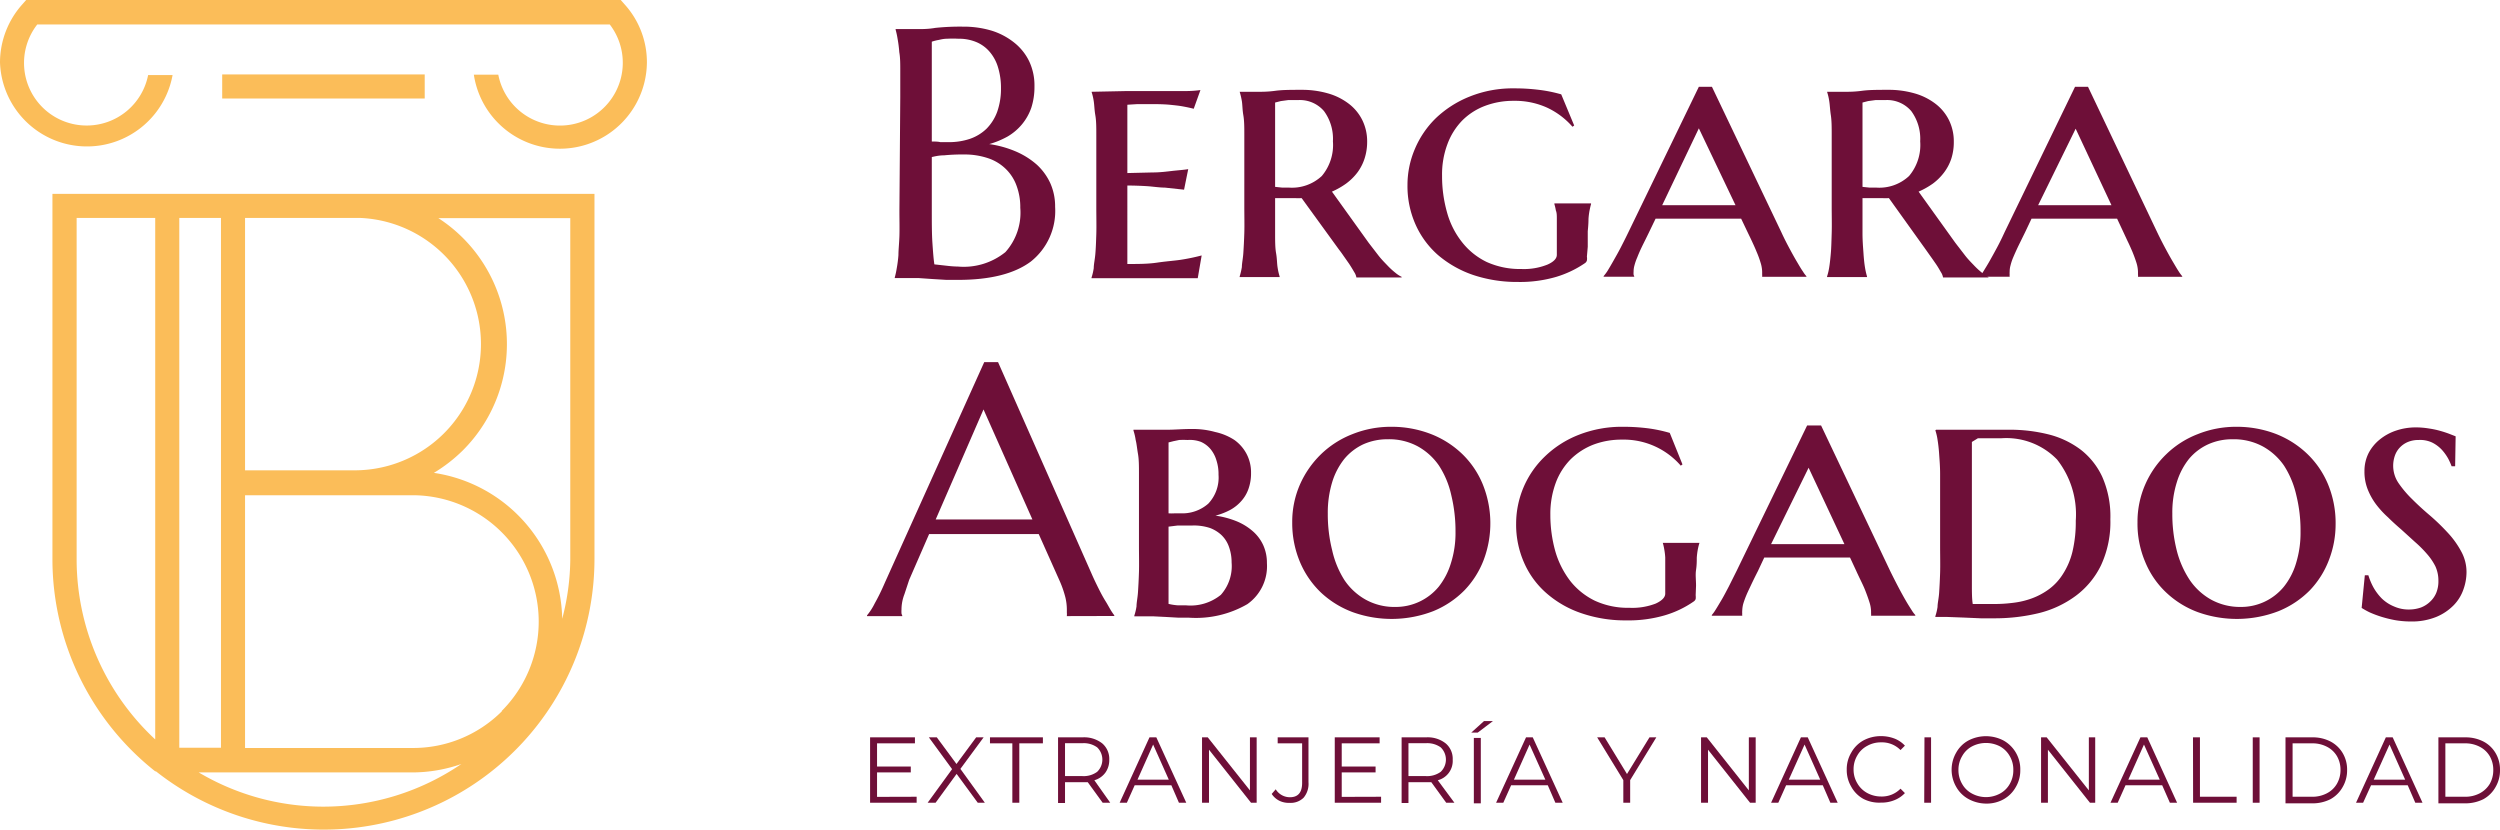
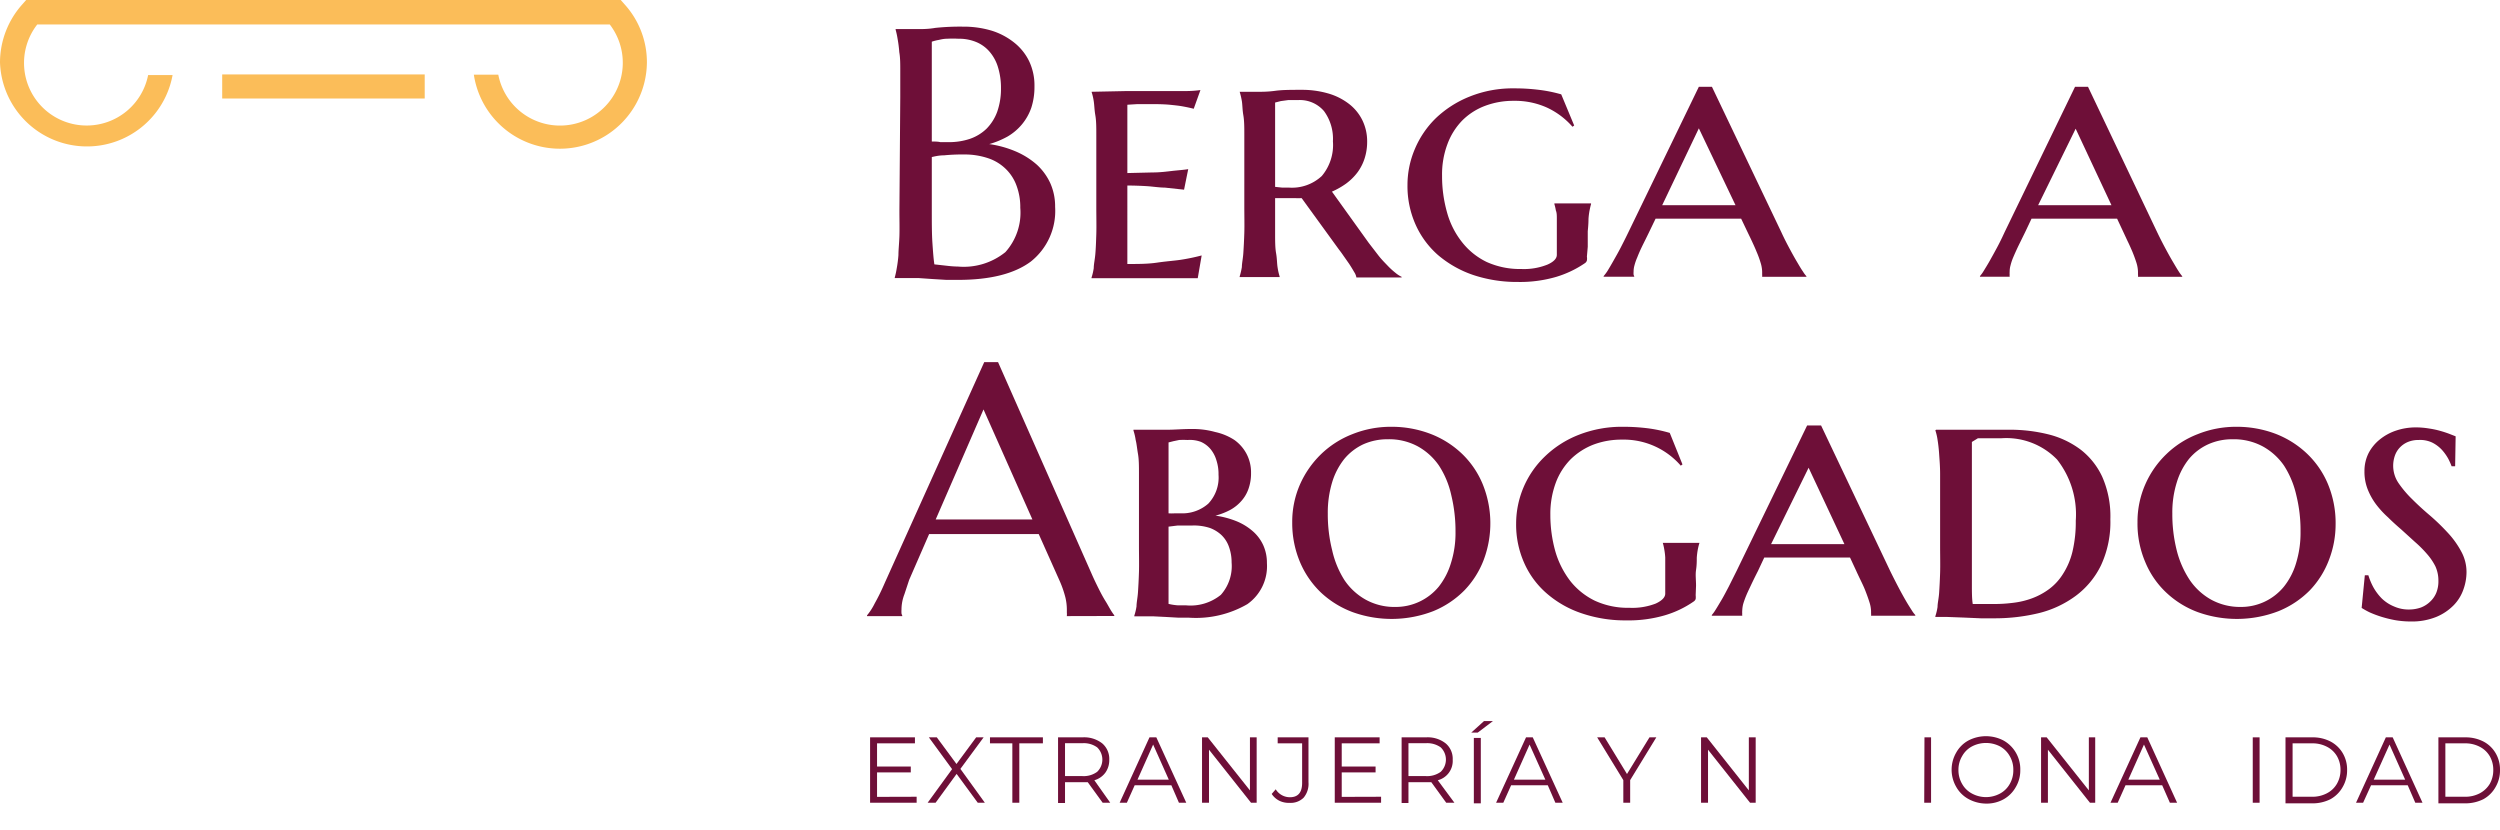
<svg xmlns="http://www.w3.org/2000/svg" viewBox="0 0 204.55 67.93">
  <defs>
    <style>.cls-1{fill:#6e0f38;}.cls-2{fill:#fbbd59;}.cls-3{fill:none;}</style>
  </defs>
  <title>Logotipo Horizontal</title>
  <g id="Capa_2" data-name="Capa 2">
    <g id="Capa_1-2" data-name="Capa 1">
      <path class="cls-1" d="M75,65.19v.49H71.19V60.33h3.67v.49h-3.1v1.9h2.76v.48H71.76v2Z" />
      <path class="cls-1" d="M80,65.68l-1.73-2.36-1.72,2.36h-.65l2-2.75L76,60.33h.65l1.61,2.18,1.61-2.18h.61l-1.9,2.58,2,2.77Z" />
      <path class="cls-1" d="M82.83,60.82H81v-.49h4.33v.49H83.4v4.86h-.57Z" />
      <path class="cls-1" d="M90.22,65.68,89,64l-.43,0H87.14v1.7h-.57V60.33h2a2.4,2.4,0,0,1,1.61.49,1.67,1.67,0,0,1,.58,1.34,1.75,1.75,0,0,1-.32,1.06,1.69,1.69,0,0,1-.9.62l1.3,1.84Zm-.45-2.53a1.39,1.39,0,0,0,0-2,1.86,1.86,0,0,0-1.21-.34H87.14V63.5h1.42A1.86,1.86,0,0,0,89.77,63.15Z" />
      <path class="cls-1" d="M95.84,64.25h-3l-.64,1.43h-.59l2.44-5.35h.56l2.45,5.35h-.6Zm-.21-.46-1.28-2.87-1.28,2.87Z" />
      <path class="cls-1" d="M102.82,60.33v5.35h-.46l-3.44-4.34v4.34h-.57V60.33h.47l3.45,4.34V60.33Z" />
      <path class="cls-1" d="M104.68,65.52a1.62,1.62,0,0,1-.63-.56l.33-.38a1.36,1.36,0,0,0,1.16.65q1,0,1-1.17V60.82h-2v-.49h2.52V64a1.76,1.76,0,0,1-.4,1.27,1.51,1.51,0,0,1-1.16.42A1.75,1.75,0,0,1,104.68,65.52Z" />
      <path class="cls-1" d="M113,65.19v.49h-3.79V60.33h3.67v.49h-3.1v1.9h2.77v.48h-2.77v2Z" />
      <path class="cls-1" d="M118.33,65.68,117.11,64l-.43,0h-1.44v1.7h-.56V60.33h2a2.37,2.37,0,0,1,1.6.49,1.64,1.64,0,0,1,.58,1.34,1.63,1.63,0,0,1-1.22,1.68L119,65.68Zm-.45-2.53a1.39,1.39,0,0,0,0-2,1.89,1.89,0,0,0-1.22-.34h-1.42V63.5h1.42A1.89,1.89,0,0,0,117.88,63.15Z" />
      <path class="cls-1" d="M121.42,59h.73l-1.24.94h-.53Zm-.83,1.38h.57v5.35h-.57Z" />
      <path class="cls-1" d="M126.64,64.25h-3L123,65.68h-.59l2.45-5.35h.55l2.45,5.35h-.6Zm-.2-.46-1.29-2.87-1.28,2.87Z" />
      <path class="cls-1" d="M133.38,63.83v1.85h-.56V63.83l-2.14-3.5h.61l1.83,3,1.84-3h.56Z" />
      <path class="cls-1" d="M143.65,60.33v5.35h-.46l-3.44-4.34v4.34h-.57V60.33h.47l3.44,4.34V60.33Z" />
-       <path class="cls-1" d="M149.14,64.25h-3l-.64,1.43h-.59l2.44-5.35h.56l2.45,5.35h-.6Zm-.21-.46-1.28-2.87-1.29,2.87Z" />
-       <path class="cls-1" d="M152.47,65.37a2.52,2.52,0,0,1-1-1,2.66,2.66,0,0,1-.37-1.4,2.63,2.63,0,0,1,.37-1.39,2.55,2.55,0,0,1,1-1,3,3,0,0,1,1.44-.35,3.07,3.07,0,0,1,1.1.2,2.3,2.3,0,0,1,.85.58l-.36.36a2.12,2.12,0,0,0-1.58-.63,2.26,2.26,0,0,0-1.15.29,2,2,0,0,0-.81.79,2.17,2.17,0,0,0-.3,1.13,2.15,2.15,0,0,0,.3,1.13,2.08,2.08,0,0,0,.81.8,2.37,2.37,0,0,0,1.15.29,2.12,2.12,0,0,0,1.58-.64l.36.36a2.38,2.38,0,0,1-.86.58,2.8,2.8,0,0,1-1.1.2A2.83,2.83,0,0,1,152.47,65.37Z" />
-       <path class="cls-1" d="M157.46,60.33H158v5.35h-.56Z" />
+       <path class="cls-1" d="M157.46,60.33H158v5.35h-.56" />
      <path class="cls-1" d="M161.05,65.37a2.55,2.55,0,0,1-1-1,2.8,2.8,0,0,1,0-2.78,2.52,2.52,0,0,1,1-1,3.1,3.1,0,0,1,2.88,0A2.68,2.68,0,0,1,165.3,63a2.66,2.66,0,0,1-.37,1.4,2.59,2.59,0,0,1-1,1,2.87,2.87,0,0,1-1.44.35A3.07,3.07,0,0,1,161.05,65.37Zm2.59-.44a2,2,0,0,0,.8-.79,2.2,2.2,0,0,0,.29-1.14,2.16,2.16,0,0,0-.29-1.13,2.05,2.05,0,0,0-.8-.8,2.48,2.48,0,0,0-2.29,0,2,2,0,0,0-.81.8,2.17,2.17,0,0,0-.3,1.13,2.21,2.21,0,0,0,.3,1.14,2,2,0,0,0,.81.79,2.41,2.41,0,0,0,2.29,0Z" />
      <path class="cls-1" d="M171.43,60.33v5.35H171l-3.44-4.34v4.34H167V60.33h.46l3.45,4.34V60.33Z" />
      <path class="cls-1" d="M176.91,64.25h-3l-.64,1.43h-.59l2.45-5.35h.56l2.44,5.35h-.59Zm-.2-.46-1.29-2.87-1.28,2.87Z" />
-       <path class="cls-1" d="M179.43,60.33H180v4.86h3v.49h-3.56Z" />
      <path class="cls-1" d="M184.32,60.33h.56v5.35h-.56Z" />
      <path class="cls-1" d="M187,60.33h2.18a3.13,3.13,0,0,1,1.5.34,2.5,2.5,0,0,1,1,.95,2.63,2.63,0,0,1,.36,1.38,2.69,2.69,0,0,1-.36,1.39,2.57,2.57,0,0,1-1,1,3.25,3.25,0,0,1-1.5.34H187Zm2.15,4.86a2.54,2.54,0,0,0,1.23-.28,2,2,0,0,0,.82-.77A2.25,2.25,0,0,0,191.5,63a2.21,2.21,0,0,0-.29-1.13,2,2,0,0,0-.82-.77,2.54,2.54,0,0,0-1.23-.28h-1.58v4.37Z" />
      <path class="cls-1" d="M197,64.25h-3l-.65,1.43h-.58l2.44-5.35h.56l2.44,5.35h-.59Zm-.21-.46-1.28-2.87-1.29,2.87Z" />
      <path class="cls-1" d="M199.51,60.33h2.18a3.19,3.19,0,0,1,1.5.34,2.48,2.48,0,0,1,1,.95,2.63,2.63,0,0,1,.36,1.38,2.69,2.69,0,0,1-.36,1.39,2.54,2.54,0,0,1-1,1,3.31,3.31,0,0,1-1.5.34h-2.18Zm2.15,4.86a2.54,2.54,0,0,0,1.23-.28,2.1,2.1,0,0,0,.82-.77A2.25,2.25,0,0,0,204,63a2.21,2.21,0,0,0-.29-1.13,2,2,0,0,0-.82-.77,2.54,2.54,0,0,0-1.23-.28h-1.58v4.37Z" />
      <path class="cls-1" d="M73.66,7.93c0-.81,0-1.51,0-2.11s0-1.11-.08-1.55a10.47,10.47,0,0,0-.14-1.1,6.59,6.59,0,0,0-.16-.74V2.38h.6l.6,0h.68c.34,0,.8,0,1.38-.1a19.65,19.65,0,0,1,2.25-.1,8,8,0,0,1,2.35.33A5.66,5.66,0,0,1,83,3.5,4.38,4.38,0,0,1,84.2,5a4.63,4.63,0,0,1,.44,2.07,5.51,5.51,0,0,1-.26,1.75,4.34,4.34,0,0,1-.76,1.35,4.44,4.44,0,0,1-1.18,1,7,7,0,0,1-1.5.62,8.59,8.59,0,0,1,2.19.61,6.39,6.39,0,0,1,1.71,1.08A4.74,4.74,0,0,1,85.94,15a4.65,4.65,0,0,1,.39,1.93,5.28,5.28,0,0,1-2,4.48q-2,1.48-5.89,1.49c-.28,0-.61,0-1,0l-1.15-.07-1.15-.08c-.38,0-.71,0-1,0h-.93v-.05a6.59,6.59,0,0,0,.16-.74,10.24,10.24,0,0,0,.14-1.09c0-.43.06-.95.08-1.55s0-1.3,0-2.1Zm2.58,3.65c.26,0,.5,0,.7.05h.67a5.36,5.36,0,0,0,1.75-.27,3.69,3.69,0,0,0,1.36-.83,3.87,3.87,0,0,0,.87-1.38,5.66,5.66,0,0,0,.31-1.93,5.76,5.76,0,0,0-.23-1.67A3.47,3.47,0,0,0,81,4.27a2.89,2.89,0,0,0-1.1-.82,3.65,3.65,0,0,0-1.48-.28,8.57,8.57,0,0,0-.94,0c-.27,0-.5.06-.69.1a4,4,0,0,0-.55.14Zm2.62,1.06a14.72,14.72,0,0,0-1.62.07c-.43,0-.77.09-1,.14v4.29c0,1.1,0,2,.05,2.73s.09,1.3.16,1.76l1.07.12a8.25,8.25,0,0,0,.87.06,5.42,5.42,0,0,0,3.87-1.18A4.83,4.83,0,0,0,83.48,17a5,5,0,0,0-.29-1.76,3.63,3.63,0,0,0-.86-1.38,3.76,3.76,0,0,0-1.44-.9A6,6,0,0,0,78.86,12.64Z" />
      <path class="cls-1" d="M92.19,7.45q1.45,0,2.7,0l2.15,0a9.13,9.13,0,0,0,1.18-.08l-.55,1.53c-.26-.07-.55-.13-.87-.19s-.62-.09-1-.13-.87-.06-1.4-.06c-.19,0-.4,0-.65,0l-.71,0-.8.05v5.59l2.06-.05c.62,0,1.14-.07,1.57-.12s1-.09,1.35-.15l-.34,1.68-1.57-.17c-.45,0-1-.09-1.5-.12s-1.07-.05-1.57-.05V21.6c.87,0,1.68,0,2.42-.11s1.37-.15,1.92-.23a16.55,16.55,0,0,0,1.74-.36L98,22.76l-.69,0-1,0-1,0h-6v-.05a4.65,4.65,0,0,0,.18-.77c0-.31.09-.69.13-1.15s.06-1,.08-1.64,0-1.37,0-2.22V13.28c0-.85,0-1.59,0-2.22s0-1.17-.08-1.63-.08-.84-.13-1.15a4.65,4.65,0,0,0-.18-.77v0Z" />
      <path class="cls-1" d="M106.5,16.21a5.46,5.46,0,0,1-.56,0h-1.06l-.55,0v.69c0,.84,0,1.57,0,2.2s0,1.17.08,1.62.07.83.12,1.14a4.61,4.61,0,0,0,.17.76v.05h-3.27v-.05a5.94,5.94,0,0,0,.18-.77c0-.31.09-.69.12-1.15s.06-1,.08-1.64,0-1.37,0-2.22V13.28q0-1.28,0-2.22c0-.63,0-1.17-.08-1.63s-.07-.84-.12-1.15a5.94,5.94,0,0,0-.18-.77v0l.48,0,.47,0H103c.3,0,.75,0,1.34-.08s1.29-.08,2.1-.08a7.68,7.68,0,0,1,2.21.29,5.08,5.08,0,0,1,1.71.85,3.8,3.8,0,0,1,1.11,1.35,3.93,3.93,0,0,1,.39,1.77,4.4,4.4,0,0,1-.22,1.39,3.92,3.92,0,0,1-.59,1.13,4.52,4.52,0,0,1-.91.89,6.49,6.49,0,0,1-1.16.66l3,4.18c.26.34.51.66.77,1s.51.59.75.84a6,6,0,0,0,.66.61,2.35,2.35,0,0,0,.52.34v.05h-3.7a1.15,1.15,0,0,0-.18-.44c-.12-.21-.26-.44-.41-.67l-.47-.67c-.15-.22-.27-.38-.35-.48Zm-2.17-.92.58.06.55,0a3.58,3.58,0,0,0,2.69-.95,3.94,3.94,0,0,0,.91-2.84,3.83,3.83,0,0,0-.73-2.47,2.6,2.6,0,0,0-2.14-.9c-.31,0-.57,0-.8,0l-.59.08-.47.12Z" />
      <path class="cls-1" d="M129.84,21a.93.93,0,0,1,0,.31.38.38,0,0,1-.16.22,8.46,8.46,0,0,1-2.34,1.12,10.52,10.52,0,0,1-3.14.42,11.33,11.33,0,0,1-3.69-.58,8.83,8.83,0,0,1-2.85-1.62,7.22,7.22,0,0,1-1.84-2.5,7.74,7.74,0,0,1-.66-3.23,7.51,7.51,0,0,1,.6-2.94,7.7,7.7,0,0,1,1.73-2.54,8.65,8.65,0,0,1,2.76-1.76,9.44,9.44,0,0,1,3.66-.67,15.93,15.93,0,0,1,2,.12,11.62,11.62,0,0,1,1.83.37l1.06,2.55-.14.1a6.28,6.28,0,0,0-2.05-1.55,6.36,6.36,0,0,0-2.76-.57,6.53,6.53,0,0,0-2.34.41,5.25,5.25,0,0,0-1.86,1.19,5.49,5.49,0,0,0-1.22,1.94,7.05,7.05,0,0,0-.44,2.6,10.85,10.85,0,0,0,.41,3,6.8,6.8,0,0,0,1.23,2.43,5.72,5.72,0,0,0,2,1.61,6.59,6.59,0,0,0,2.83.58,5.18,5.18,0,0,0,2.15-.36c.52-.23.77-.5.77-.8V20.1c0-.49,0-.92,0-1.28s0-.66,0-.92,0-.49-.08-.68a4,4,0,0,0-.12-.52v-.06h3v.06q-.06.21-.12.51a5.68,5.68,0,0,0-.09.71q0,.41-.06,1c0,.37,0,.79,0,1.27Z" />
      <path class="cls-1" d="M142.46,17.89h-7l-.53,1.1c-.22.46-.42.85-.58,1.18s-.29.63-.39.89a4.39,4.39,0,0,0-.23.66,1.89,1.89,0,0,0-.07.51,1.49,1.49,0,0,0,0,.24.33.33,0,0,0,.05.12v.05h-2.5v-.05a3.57,3.57,0,0,0,.32-.43c.14-.23.3-.5.48-.82s.39-.68.6-1.09.42-.82.63-1.26L139,7.1h1.07L145.75,19c.21.46.43.89.65,1.3s.43.79.62,1.11.35.6.5.81a2.38,2.38,0,0,0,.28.38v.05h-3.62a1.5,1.5,0,0,0,0-.2v-.21a2.68,2.68,0,0,0-.13-.75q-.13-.44-.33-.9c-.12-.3-.26-.6-.39-.88s-.25-.52-.34-.71ZM136,16.79H142L139,10.5Z" />
-       <path class="cls-1" d="M154.55,16.21a5.27,5.27,0,0,1-.56,0h-1.05l-.55,0v.69c0,.84,0,1.57,0,2.2s.05,1.17.08,1.62.07.83.12,1.14a5.93,5.93,0,0,0,.17.76v.05h-3.27v-.05a4.65,4.65,0,0,0,.18-.77c.05-.31.09-.69.13-1.15s.05-1,.07-1.64,0-1.37,0-2.22V13.28q0-1.28,0-2.22c0-.63,0-1.17-.07-1.63s-.08-.84-.13-1.15a4.65,4.65,0,0,0-.18-.77v0l.48,0,.48,0H151c.3,0,.75,0,1.34-.08s1.3-.08,2.1-.08a7.63,7.63,0,0,1,2.21.29,5.08,5.08,0,0,1,1.71.85,3.8,3.8,0,0,1,1.11,1.35,3.93,3.93,0,0,1,.39,1.77,4.4,4.4,0,0,1-.21,1.39,3.94,3.94,0,0,1-.6,1.13,4.47,4.47,0,0,1-.9.89,6.58,6.58,0,0,1-1.17.66l3,4.18c.26.34.51.66.77,1s.51.59.75.84a6,6,0,0,0,.66.61,2.38,2.38,0,0,0,.53.34v.05h-3.71a1.15,1.15,0,0,0-.18-.44c-.12-.21-.25-.44-.41-.67s-.31-.45-.47-.67l-.34-.48Zm-2.16-.92.57.06.56,0a3.56,3.56,0,0,0,2.68-.95,3.94,3.94,0,0,0,.91-2.84,3.83,3.83,0,0,0-.73-2.47,2.59,2.59,0,0,0-2.14-.9c-.3,0-.57,0-.8,0l-.59.08-.46.12Z" />
      <path class="cls-1" d="M173.22,17.89h-7l-.52,1.1-.58,1.18c-.16.34-.29.63-.4.89a4.23,4.23,0,0,0-.22.66,1.89,1.89,0,0,0-.07.51,1.49,1.49,0,0,0,0,.24.34.34,0,0,0,0,.12v.05H162v-.05a2.87,2.87,0,0,0,.31-.43c.14-.23.31-.5.49-.82s.38-.68.6-1.09.42-.82.62-1.26L169.78,7.1h1.06L176.5,19c.22.46.44.89.66,1.3s.43.79.62,1.11.35.6.49.81a3.3,3.3,0,0,0,.28.38v.05h-3.62a.75.75,0,0,0,0-.2v-.21a2.68,2.68,0,0,0-.13-.75q-.14-.44-.33-.9c-.13-.3-.26-.6-.4-.88l-.33-.71Zm-6.46-1.1h6l-2.93-6.26Z" />
      <path class="cls-1" d="M87.29,50.41v-.06a.87.87,0,0,0,0-.21c0-.1,0-.18,0-.26a4.34,4.34,0,0,0-.12-1,8.51,8.51,0,0,0-.46-1.33l-1.72-3.85c-.52,0-1.23,0-2.1,0h-5c-.69,0-1.32,0-1.87,0l-1.63,3.74L74,48.62a3.52,3.52,0,0,0-.24,1.26,2.41,2.41,0,0,0,0,.31.53.53,0,0,0,.06.16v.06H70.94v-.06a5,5,0,0,0,.64-1c.26-.46.53-1,.84-1.72l8.11-18h1.13L89.34,47c.18.41.37.8.56,1.18s.38.73.55,1,.32.56.45.77.22.33.27.39v.06ZM78.12,42.5H81.5l1.59,0,1.38,0-4-9-3.91,9Z" />
      <path class="cls-1" d="M92.74,35.16l.55,0h1.08c.29,0,.7,0,1.22,0s1.16-.06,1.93-.06a6.91,6.91,0,0,1,1.92.25A4.69,4.69,0,0,1,101,36a3.28,3.28,0,0,1,1,1.15,3.24,3.24,0,0,1,.36,1.54,3.79,3.79,0,0,1-.21,1.31,2.94,2.94,0,0,1-.59,1,3.34,3.34,0,0,1-.92.73,5.56,5.56,0,0,1-1.19.46,7.29,7.29,0,0,1,1.73.46,4.75,4.75,0,0,1,1.33.82,3.37,3.37,0,0,1,.85,1.14,3.51,3.51,0,0,1,.3,1.47,3.8,3.8,0,0,1-1.6,3.35,8.4,8.4,0,0,1-4.77,1.11l-.84,0-1.05-.06-1-.05-.84,0h-.75v-.06a4.5,4.5,0,0,0,.18-.76c0-.31.09-.7.12-1.16s.06-1,.08-1.63,0-1.37,0-2.22V41q0-1.27,0-2.22c0-.63,0-1.18-.08-1.64S93,36.3,92.92,36a4.41,4.41,0,0,0-.18-.77ZM95.61,42a3.36,3.36,0,0,0,.51,0h.47a3.21,3.21,0,0,0,2.27-.79,3.11,3.11,0,0,0,.84-2.37,3.64,3.64,0,0,0-.17-1.17,2.59,2.59,0,0,0-.48-.92,2.17,2.17,0,0,0-.8-.6A2.6,2.6,0,0,0,97.17,36a6.73,6.73,0,0,0-.69,0L96,36.1l-.39.1Zm1.89,1c-.46,0-.84,0-1.16,0l-.73.09v1.48c0,.81,0,1.49,0,2s0,1,0,1.38,0,.66,0,.88,0,.42,0,.58a4.55,4.55,0,0,0,.78.12l.66,0a3.94,3.94,0,0,0,2.84-.86,3.53,3.53,0,0,0,.88-2.65,3.7,3.7,0,0,0-.21-1.26,2.46,2.46,0,0,0-.64-1A2.86,2.86,0,0,0,99,43.2,4.18,4.18,0,0,0,97.5,43Z" />
      <path class="cls-1" d="M105.73,42.75a7.6,7.6,0,0,1,.63-3.1,7.88,7.88,0,0,1,1.72-2.48,7.71,7.71,0,0,1,2.58-1.65,8.41,8.41,0,0,1,3.18-.6,8.85,8.85,0,0,1,3.15.56,7.74,7.74,0,0,1,2.58,1.6,7.32,7.32,0,0,1,1.73,2.5,8.5,8.5,0,0,1,.1,6.22,7.36,7.36,0,0,1-1.57,2.49A7.62,7.62,0,0,1,117.28,50a9.43,9.43,0,0,1-6.59.09,7.74,7.74,0,0,1-2.58-1.58A7.44,7.44,0,0,1,106.37,46,8.22,8.22,0,0,1,105.73,42.75Zm8.44,6.91A4.56,4.56,0,0,0,117.72,48a5.85,5.85,0,0,0,1-1.94,8.16,8.16,0,0,0,.37-2.56,12.45,12.45,0,0,0-.35-3,7.29,7.29,0,0,0-1-2.4A5.09,5.09,0,0,0,116,36.52a4.93,4.93,0,0,0-2.45-.58,4.84,4.84,0,0,0-2,.41A4.51,4.51,0,0,0,110,37.54a5.72,5.72,0,0,0-1,1.91,8.56,8.56,0,0,0-.36,2.58,12.05,12.05,0,0,0,.36,3A7.63,7.63,0,0,0,110,47.46a5.08,5.08,0,0,0,1.75,1.61A4.86,4.86,0,0,0,114.17,49.66Z" />
      <path class="cls-1" d="M138.74,48.7a1.42,1.42,0,0,1,0,.31.42.42,0,0,1-.17.21,8.19,8.19,0,0,1-2.34,1.12,10.52,10.52,0,0,1-3.14.42,11.05,11.05,0,0,1-3.68-.58,8.45,8.45,0,0,1-2.85-1.62,7.07,7.07,0,0,1-1.85-2.5,7.69,7.69,0,0,1-.66-3.22,7.62,7.62,0,0,1,2.34-5.48,8.35,8.35,0,0,1,2.75-1.77,9.63,9.63,0,0,1,3.66-.67,16,16,0,0,1,2,.12,11.74,11.74,0,0,1,1.82.38L137.66,38l-.14.1a6.17,6.17,0,0,0-4.81-2.13,6.53,6.53,0,0,0-2.34.41,5.51,5.51,0,0,0-1.86,1.2,5.44,5.44,0,0,0-1.22,1.93,7.32,7.32,0,0,0-.44,2.61,11,11,0,0,0,.41,3,7.32,7.32,0,0,0,1.23,2.43,5.78,5.78,0,0,0,2,1.6,6.44,6.44,0,0,0,2.83.58,5.28,5.28,0,0,0,2.16-.35c.51-.24.77-.51.77-.81v-.75c0-.49,0-.91,0-1.27s0-.67,0-.93a5.37,5.37,0,0,0-.08-.67,4.12,4.12,0,0,0-.12-.53v0h3v0a4.71,4.71,0,0,0-.13.51,5.94,5.94,0,0,0-.09.71c0,.28,0,.6-.06,1s0,.8,0,1.28Z" />
      <path class="cls-1" d="M151.37,45.62h-5l-1.19,0h-.83l-.52,1.11c-.23.45-.42.84-.58,1.18s-.3.63-.4.88-.18.48-.23.66a2.58,2.58,0,0,0-.07.52,1.21,1.21,0,0,0,0,.23.34.34,0,0,0,0,.12v.06h-2.49v-.06a3.07,3.07,0,0,0,.31-.43c.14-.22.3-.49.49-.81s.38-.69.59-1.09l.63-1.26,5.78-11.92H149l5.66,11.92c.22.45.44.88.66,1.3s.42.78.61,1.11.36.59.5.81a2.12,2.12,0,0,0,.28.37v.06h-3.62a.88.88,0,0,0,0-.21V50a2.62,2.62,0,0,0-.14-.75c-.09-.29-.2-.59-.32-.9s-.26-.6-.4-.89-.25-.52-.33-.7Zm-6.46-1.1h6l-2.93-6.25Z" />
      <path class="cls-1" d="M158.41,35.16l.64,0h1.56l1.15,0,1.36,0,1.32,0a13,13,0,0,1,3.16.38,7.33,7.33,0,0,1,2.64,1.25A6,6,0,0,1,172,39a8,8,0,0,1,.67,3.48,8.4,8.4,0,0,1-.76,3.76,6.81,6.81,0,0,1-2.07,2.51,8.49,8.49,0,0,1-3,1.41,15.29,15.29,0,0,1-3.63.43l-1.14,0-1.38-.06-1.34-.05-1,0v-.06a4.5,4.5,0,0,0,.18-.76c0-.31.1-.7.13-1.16s.06-1,.08-1.63,0-1.37,0-2.22V41c0-.85,0-1.59,0-2.22s-.05-1.18-.08-1.64-.08-.85-.13-1.16a4.41,4.41,0,0,0-.18-.77Zm2.93,1c0,.77,0,1.52,0,2.25,0,.31,0,.63,0,.95s0,.65,0,1v3.39c0,.67,0,1.35,0,2.05s0,1.37,0,2,0,1.18.07,1.62l.37,0,.47,0,.49,0h.41a12.08,12.08,0,0,0,1.58-.1,6.66,6.66,0,0,0,1.54-.37,5.61,5.61,0,0,0,1.4-.76,4.52,4.52,0,0,0,1.13-1.24,5.94,5.94,0,0,0,.77-1.82,10.49,10.49,0,0,0,.27-2.53,7.26,7.26,0,0,0-1.53-5,5.78,5.78,0,0,0-4.58-1.74h-.63l-.66,0-.61,0Z" />
      <path class="cls-1" d="M174.89,42.75a7.6,7.6,0,0,1,.63-3.1,7.72,7.72,0,0,1,1.72-2.48,7.61,7.61,0,0,1,2.58-1.65,8.41,8.41,0,0,1,3.18-.6,8.93,8.93,0,0,1,3.15.56,7.8,7.8,0,0,1,2.57,1.6,7.34,7.34,0,0,1,1.74,2.5,8.3,8.3,0,0,1,.64,3.3,8.08,8.08,0,0,1-.54,2.92A7.36,7.36,0,0,1,189,48.29,7.62,7.62,0,0,1,186.44,50a9.46,9.46,0,0,1-6.6.09,7.59,7.59,0,0,1-2.57-1.58A7.16,7.16,0,0,1,175.53,46,8,8,0,0,1,174.89,42.75Zm8.44,6.91A4.52,4.52,0,0,0,186.87,48a5.68,5.68,0,0,0,1-1.94,8.47,8.47,0,0,0,.36-2.56,12,12,0,0,0-.35-3,7.49,7.49,0,0,0-1-2.4,5.09,5.09,0,0,0-1.75-1.58,5,5,0,0,0-2.45-.58,4.77,4.77,0,0,0-2,.41,4.46,4.46,0,0,0-1.57,1.19,5.71,5.71,0,0,0-1,1.91,8.24,8.24,0,0,0-.37,2.58,12.05,12.05,0,0,0,.36,3,7.86,7.86,0,0,0,1.06,2.42,5.17,5.17,0,0,0,1.75,1.61A4.92,4.92,0,0,0,183.33,49.66Z" />
      <path class="cls-1" d="M200.88,38.15h-.29a5.3,5.3,0,0,0-.27-.61,4,4,0,0,0-.51-.72,2.8,2.8,0,0,0-.79-.6A2.29,2.29,0,0,0,197.9,36a2.23,2.23,0,0,0-.88.16,1.93,1.93,0,0,0-.66.45,1.84,1.84,0,0,0-.41.67,2.52,2.52,0,0,0,.3,2.25,8.74,8.74,0,0,0,1.12,1.32q.66.66,1.44,1.32a17.32,17.32,0,0,1,1.44,1.39,7.26,7.26,0,0,1,1.11,1.53,3.49,3.49,0,0,1,.45,1.73,4.23,4.23,0,0,1-.25,1.4,3.48,3.48,0,0,1-.8,1.3,4.27,4.27,0,0,1-1.41.95,5.29,5.29,0,0,1-2.1.38,7.65,7.65,0,0,1-1.29-.11,9.82,9.82,0,0,1-1.13-.28,8.75,8.75,0,0,1-.93-.35,6.5,6.5,0,0,1-.67-.37l.26-2.67h.29a5.25,5.25,0,0,0,.42,1,4.26,4.26,0,0,0,.68.9,3.15,3.15,0,0,0,1,.65,2.91,2.91,0,0,0,1.25.25,2.94,2.94,0,0,0,.94-.16,2.22,2.22,0,0,0,.75-.47,2.09,2.09,0,0,0,.51-.72,2.5,2.5,0,0,0,.18-1,2.79,2.79,0,0,0-.25-1.19,4.76,4.76,0,0,0-.68-1,9.75,9.75,0,0,0-1-1l-1.1-1c-.37-.32-.74-.65-1.09-1a7.57,7.57,0,0,1-1-1.09,5.34,5.34,0,0,1-.68-1.24,3.94,3.94,0,0,1-.25-1.45,3.25,3.25,0,0,1,.35-1.5,3.52,3.52,0,0,1,.94-1.12,4.24,4.24,0,0,1,1.33-.71,5,5,0,0,1,1.55-.25,6.4,6.4,0,0,1,1.11.09,7,7,0,0,1,.94.2c.28.08.52.16.73.24l.51.2Z" />
-       <path class="cls-2" d="M29.45,15.86H4.29v29.9A22.14,22.14,0,0,0,12.7,63.11v0h.06a22.15,22.15,0,0,0,35.88-17.4V15.86ZM12.7,60.5A20.13,20.13,0,0,1,6.27,45.76V17.83H12.7Zm7.35-42.67h9.39a10.33,10.33,0,0,1-.24,20.65H20.05Zm-5.38,0h3.41V61.18H14.67ZM26.47,66a20,20,0,0,1-10.21-2.8H33.75a12.22,12.22,0,0,0,4-.69A20.06,20.06,0,0,1,26.47,66Zm14.59-7.8a10.27,10.27,0,0,1-7.31,3H20.05V40.52h13.7a10.34,10.34,0,0,1,7.31,17.64Zm5.6-12.4A19.58,19.58,0,0,1,46,50.63a12.31,12.31,0,0,0-10.5-11.94,12.67,12.67,0,0,0,2.37-1.84,12.28,12.28,0,0,0-2-19H46.66Z" />
      <path class="cls-2" d="M52.93,5.11a7.12,7.12,0,0,1-14.16,1h2A5.14,5.14,0,1,0,49.89,2H3.05a5.12,5.12,0,0,0,4.07,8.27,5.12,5.12,0,0,0,5-4.13h2A7.12,7.12,0,0,1,0,5.11,7.15,7.15,0,0,1,1.85.33L2.14,0H50.79l.29.33A7.05,7.05,0,0,1,52.93,5.11Z" />
      <rect class="cls-2" x="18.18" y="6.09" width="16.57" height="1.97" />
      <polyline class="cls-3" points="27.95 6.92 26.99 6.92 24.98 6.92" />
      <polyline class="cls-3" points="27.86 6.92 25.84 6.92 25.07 6.92" />
    </g>
  </g>
</svg>